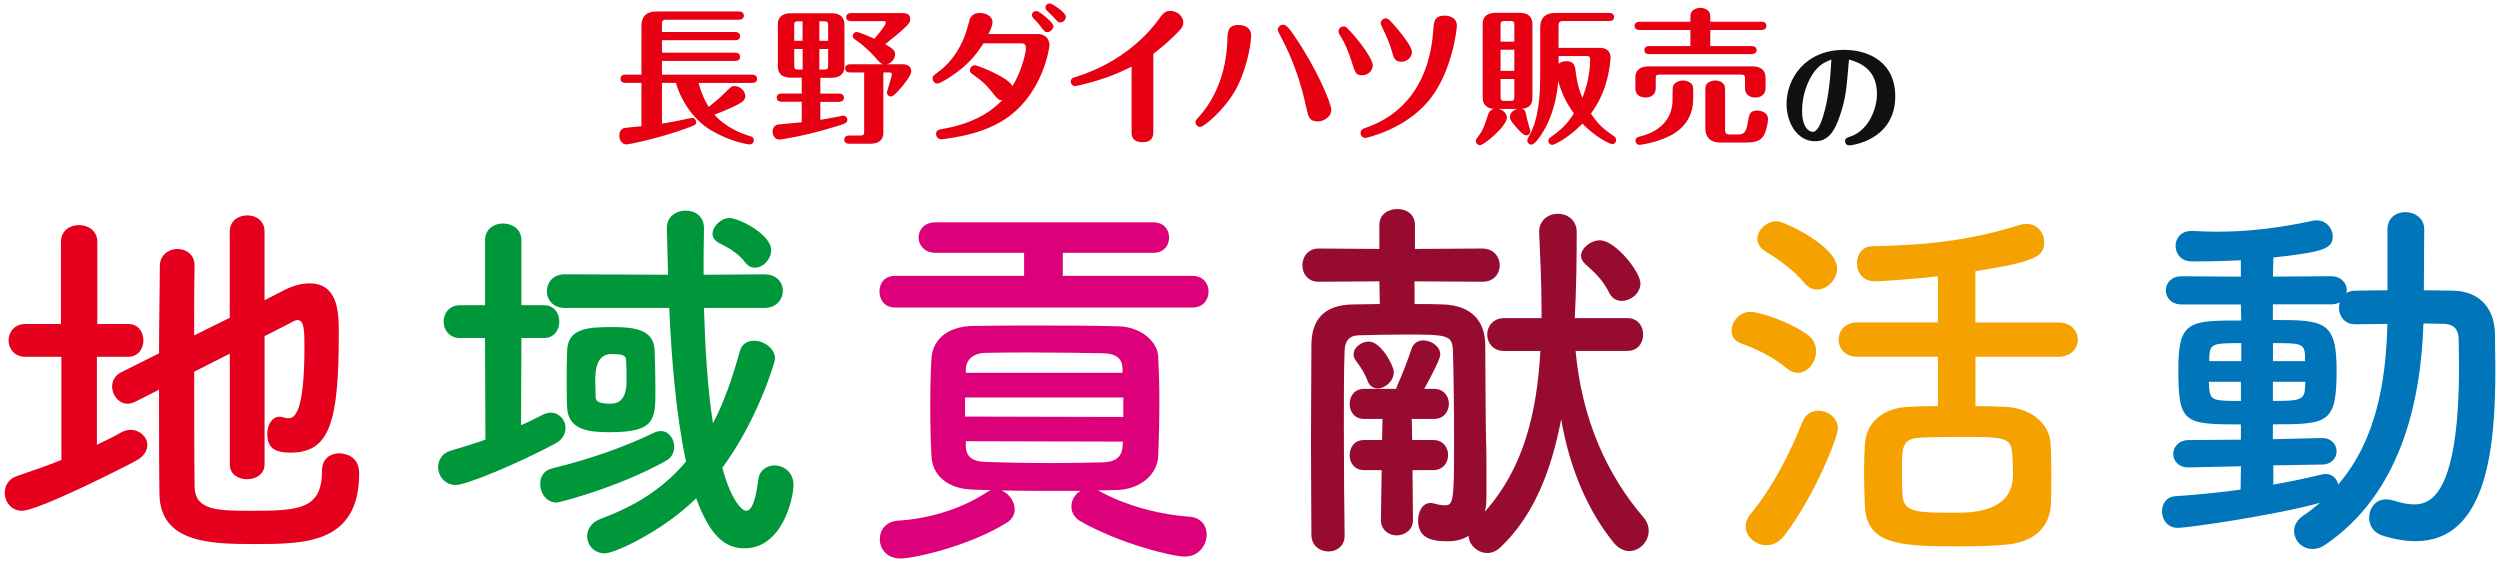
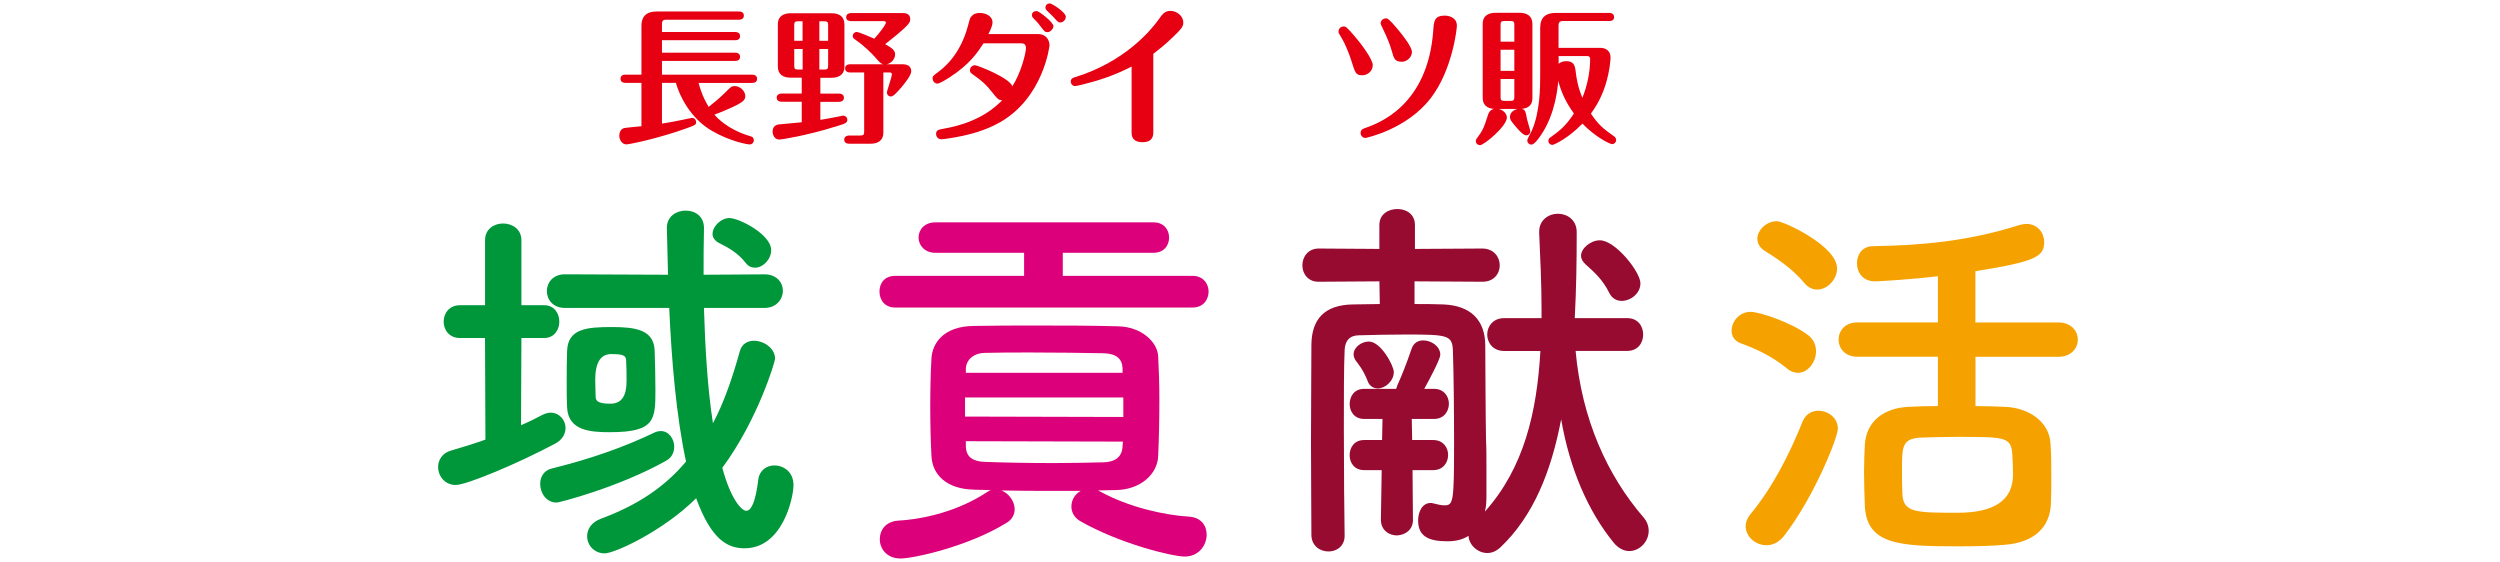
<svg xmlns="http://www.w3.org/2000/svg" id="_レイヤー_1" version="1.1" viewBox="0 0 614 138">
  <defs>
    <style>
      .st0 {
        fill: #111;
      }

      .st1 {
        fill: #e5001e;
      }

      .st2 {
        fill: #0075ba;
      }

      .st3 {
        fill: #970b31;
      }

      .st4 {
        fill: #00973b;
      }

      .st5 {
        fill: #dc007a;
      }

      .st6 {
        fill: #f5a200;
      }

      .st7 {
        fill: #e60012;
      }
    </style>
  </defs>
-   <path class="st1" d="M15.07,87.63H6.23c-2.69,0-4.13-2.02-4.13-4.03s1.44-4.03,4.13-4.03h8.74v-20.16c0-2.78,2.21-4.13,4.42-4.13s4.51,1.34,4.51,4.13v20.16h7.58c2.5,0,3.74,2.02,3.74,4.03s-1.25,4.03-3.74,4.03h-7.68v21.6c2.02-.96,4.03-1.92,5.86-2.98.86-.48,1.63-.67,2.4-.67,2.3,0,4.13,1.73,4.13,3.74,0,1.34-.86,2.78-2.78,3.84-3.36,1.82-24.09,12.29-28.03,12.29-2.59,0-4.22-2.21-4.22-4.42,0-1.73.96-3.46,3.07-4.13,3.65-1.25,7.3-2.5,10.85-3.94v-25.34h-.01ZM56.44,86.86l-8.74,4.42c0,11.62,0,23.33.1,28.41.19,5.66,5.66,5.76,14.01,5.76,11.71,0,17.28-.38,17.28-9.89,0-2.88,2.02-4.22,4.22-4.22.86,0,4.9.29,4.9,4.9,0,17.38-13.44,17.38-25.82,17.38-10.75,0-23.04-.29-23.23-12.29-.1-6.05-.1-15.65-.1-25.63l-5.86,2.98c-.67.29-1.25.48-1.82.48-2.21,0-3.84-2.11-3.84-4.22,0-1.34.67-2.78,2.3-3.55l9.22-4.61c0-8.35.19-16.22.19-21.41,0-2.78,2.21-4.22,4.32-4.22s4.22,1.34,4.22,4.03v.1c-.1,3.94-.1,10.18-.1,17.09l8.74-4.32v-21.21c0-2.59,2.11-3.94,4.32-3.94s4.22,1.34,4.22,3.94v16.89l4.7-2.4c2.4-1.25,4.51-1.73,6.34-1.73,6.91,0,7.2,6.82,7.2,12,0,21.98-2.11,29.57-11.9,29.57-4.32,0-5.66-1.54-5.66-4.61,0-2.11,1.06-4.22,3.07-4.22.29,0,.58.1.96.19.38.1.77.19,1.15.19,1.54,0,3.94-1.34,3.94-17.57,0-4.03-.1-6.53-1.63-6.53-.38,0-.67.1-1.06.29-1.44.77-4.03,2.11-7.1,3.65v31.49c0,2.4-2.11,3.65-4.32,3.65s-4.22-1.25-4.22-3.65v-27.19Z" />
  <path class="st4" d="M119.13,83.02h-6.14c-2.69,0-4.03-2.02-4.03-4.03s1.34-4.03,4.03-4.03h6.14v-15.94c0-2.78,2.21-4.13,4.42-4.13s4.51,1.34,4.51,4.13v15.94h5.57c2.5,0,3.74,2.02,3.74,4.03s-1.25,4.03-3.74,4.03h-5.57l-.1,21.41c1.82-.77,3.55-1.63,5.18-2.5.77-.38,1.44-.58,2.11-.58,2.11,0,3.65,1.82,3.65,3.74,0,1.44-.77,2.98-2.69,3.94-9.02,4.8-21.6,10.08-24.29,10.08s-4.32-2.21-4.32-4.42c0-1.73,1.06-3.46,3.17-4.03,2.98-.86,5.76-1.73,8.45-2.69l-.1-24.96h.01ZM136.7,123.43c-2.5,0-4.03-2.3-4.03-4.61,0-1.63.86-3.26,2.78-3.74,9.7-2.4,17.85-5.28,25.25-8.83.58-.29,1.15-.38,1.63-.38,1.92,0,3.26,1.92,3.26,3.84,0,1.34-.58,2.69-2.02,3.46-11.62,6.53-26.3,10.27-26.88,10.27h.01ZM172.89,75.63c.29,9.6.86,19.68,2.21,28.32,2.69-5.09,4.7-10.85,6.62-17.76.48-1.73,1.92-2.5,3.46-2.5,2.4,0,5.18,1.82,5.18,4.42,0,.67-4.22,14.97-12.96,26.78,2.11,7.87,4.8,10.56,5.86,10.56,1.25,0,2.3-2.11,2.98-7.68.29-2.3,2.11-3.46,3.94-3.46,2.3,0,4.7,1.63,4.7,4.8s-2.69,15.55-12,15.55c-4.13,0-8.16-2.02-11.9-12.29-8.25,8.16-20.06,13.54-22.46,13.54-2.59,0-4.32-2.02-4.32-4.22,0-1.73,1.06-3.46,3.46-4.32,8.54-3.17,15.36-7.49,20.83-14.01-2.4-11.14-3.55-24.77-4.13-37.73h-25.63c-2.98,0-4.42-2.11-4.42-4.13s1.44-4.13,4.42-4.13l23.61.1h1.73c-.1-3.94-.19-7.78-.29-11.42v-.1c0-2.78,2.3-4.22,4.61-4.22s4.51,1.34,4.51,4.32v.1c-.1,3.46-.1,7.3-.1,11.33l14.97-.1c2.98,0,4.51,2.02,4.51,4.03s-1.54,4.22-4.51,4.22h-14.88,0ZM149.94,106.15c-4.8,0-10.37-.29-10.66-6.05-.1-1.63-.1-3.65-.1-5.86,0-2.88,0-5.86.1-8.06.19-5.47,4.8-5.86,11.04-5.86,5.76,0,10.27.67,10.46,5.76.1,3.07.19,6.43.19,9.6,0,7.3,0,10.46-11.04,10.46h0ZM153.88,93.68c0-1.73,0-3.46-.1-5.09,0-1.25-.67-1.63-3.65-1.63-2.63,0-3.94,2.11-3.94,6.34,0,1.54.1,3.07.1,4.22.1.86.38,1.63,3.65,1.63,2.63,0,3.94-1.82,3.94-5.47ZM183.16,64.59c-2.02-2.59-4.42-3.84-6.72-4.99-.96-.58-1.44-1.34-1.44-2.11,0-1.92,2.11-3.94,4.13-3.94,2.4,0,10.27,4.03,10.27,7.87,0,2.3-2.02,4.32-3.94,4.32-.86,0-1.63-.29-2.3-1.15Z" />
  <path class="st5" d="M219.84,75.53c-2.59,0-3.84-1.92-3.84-3.94s1.25-3.84,3.84-3.84h31.68v-5.66h-21.79c-2.69,0-4.13-1.92-4.13-3.74,0-1.92,1.44-3.74,4.13-3.74h53.56c2.59,0,3.84,1.82,3.84,3.74s-1.25,3.74-3.84,3.74h-22.27v5.66h31.87c2.59,0,3.94,1.92,3.94,3.84,0,2.02-1.34,3.94-3.94,3.94h-73.05,0ZM239.32,120.26c-6.82-.1-10.37-3.65-10.56-8.35-.19-3.65-.29-7.87-.29-12.09s.1-8.35.29-11.71c.19-3.84,2.98-7.97,10.37-8.06,4.99-.1,10.18-.1,15.46-.1,6.43,0,13.15,0,19.97.19,5.66.1,9.7,3.74,9.89,7.39.19,3.46.29,7.1.29,10.75,0,4.7-.1,9.31-.29,13.63-.1,4.42-4.22,8.35-10.37,8.45-1.44,0-2.98.1-4.42.1.29.1.48.29.77.38,6.72,3.65,15.26,5.66,21.6,6.05,2.98.19,4.32,2.21,4.32,4.42,0,2.59-1.92,5.38-5.38,5.38-3.07,0-16.03-3.17-25.73-8.74-1.44-.86-2.11-2.21-2.11-3.55,0-1.54.86-3.07,2.3-3.84h-5.76c-4.7,0-9.31,0-13.73-.1,1.82.67,3.26,2.69,3.26,4.61,0,1.25-.58,2.5-2.02,3.36-9.5,5.86-22.94,8.74-26.01,8.74-3.36,0-5.09-2.4-5.09-4.7s1.44-4.42,4.61-4.61c6.62-.38,14.88-2.5,21.6-6.91.38-.19.67-.48,1.06-.58l-4.03-.1h0ZM275.89,97.61h-38.88v4.7l38.88.1s0-4.8,0-4.8ZM275.7,90.41c-.1-2.21-1.44-3.55-4.61-3.65-5.47-.1-11.9-.19-18.14-.19-3.84,0-7.68,0-11.13.1-2.98.1-4.51,1.92-4.61,3.74v1.15h38.49s0-1.15,0-1.15ZM275.8,108.46l-38.59-.1v1.34c.1,2.69,1.92,3.65,4.7,3.74,5.28.19,11.04.29,16.89.29,4.22,0,8.45-.1,12.38-.19,2.5-.1,4.32-1.15,4.51-3.74l.1-1.34h0Z" />
  <path class="st3" d="M386.97,86.19c1.54,16.99,7.87,30.62,16.61,40.8.96,1.06,1.34,2.3,1.34,3.36,0,2.69-2.21,4.99-4.8,4.99-1.25,0-2.69-.67-3.84-2.11-6.24-7.68-10.75-18.05-12.86-30.24-2.4,12.58-6.72,23.71-14.97,31.49-1.06.96-2.11,1.34-3.17,1.34-2.4,0-4.51-2.02-4.61-4.22-1.34.86-2.98,1.34-5.18,1.34-4.22,0-7.2-.96-7.2-5.09,0-2.21,1.06-4.32,3.07-4.32.19,0,.38,0,.67.1,1.06.29,2.02.48,2.69.48,2.21,0,2.4-.67,2.4-15.26,0-7.87-.1-17.38-.29-22.85-.19-3.65-1.25-3.84-11.42-3.84-4.03,0-8.26.1-11.62.19-2.3,0-3.46,1.34-3.55,3.65-.19,4.32-.19,11.42-.19,18.91,0,10.27.1,21.12.19,26.59v.1c0,2.59-2.02,3.84-3.94,3.84-2.11,0-4.13-1.34-4.22-3.94,0-4.99-.1-13.82-.1-22.85s.1-18.33.1-24.09c.1-5.95,2.98-9.7,10.27-9.79l6.53-.1-.1-5.57-14.88.1h-.1c-2.59,0-3.94-2.02-3.94-4.03s1.34-4.13,4.03-4.13l14.88.1v-5.86c0-2.69,2.21-3.94,4.42-3.94s4.32,1.25,4.32,3.94v5.86l16.51-.1c2.88,0,4.32,2.11,4.32,4.13s-1.44,4.03-4.22,4.03h-.1l-16.61-.1v5.57c2.4,0,4.8,0,7.1.1,6.82.29,10.17,3.94,10.27,9.89,0,1.54.1,20.25.19,23.52.1,1.73.1,4.32.1,6.82v6.43c0,1.34,0,2.78-.38,4.22,9.6-10.75,12.77-24.38,13.63-39.45h-8.93c-2.69,0-4.13-2.02-4.13-4.03s1.44-4.03,4.13-4.03h9.21v-2.21c0-6.14-.29-12.38-.58-18.72v-.29c0-2.88,2.3-4.42,4.61-4.42s4.61,1.54,4.61,4.51c0,6.91-.1,14.01-.48,21.12h12.86c2.69,0,3.94,2.02,3.94,4.03s-1.25,4.03-3.94,4.03h-12.67.02ZM347.03,127.66c0,2.5-1.92,3.74-3.94,3.84-2.02,0-3.94-1.34-3.94-3.84v-.1l.19-12.1h-4.32c-2.4,0-3.55-1.82-3.55-3.65,0-1.92,1.15-3.74,3.55-3.74h4.42l.1-5.18h-4.51c-2.4,0-3.55-1.82-3.55-3.65,0-1.92,1.15-3.74,3.55-3.74h7.87l.29-.86c1.15-2.59,2.02-4.7,3.55-9.12.48-1.34,1.63-1.92,2.78-1.92,2.02,0,4.22,1.44,4.22,3.55,0,.96-2.4,5.57-3.94,8.35h2.4c2.4,0,3.65,1.82,3.65,3.65,0,1.92-1.25,3.74-3.65,3.74h-5.47l.1,5.18h5.18c2.4,0,3.65,1.82,3.65,3.65,0,1.92-1.25,3.74-3.65,3.74h-5.09l.1,12.1v.1h.01ZM335.9,93.58c-1.15-2.88-2.3-4.13-2.98-5.09-.29-.48-.48-.96-.48-1.44,0-1.82,2.02-3.17,3.74-3.17,2.98,0,6.14,5.95,6.14,7.49,0,2.21-2.11,4.03-3.94,4.03-1.06,0-2.02-.58-2.5-1.82h.02ZM398.29,73.9c-1.25,0-2.3-.58-2.98-1.82-1.73-3.55-3.94-5.38-5.95-7.2-.67-.67-1.06-1.34-1.06-2.02,0-1.92,2.4-3.84,4.61-3.84,3.84,0,9.98,7.78,9.98,10.56,0,2.5-2.4,4.32-4.61,4.32h.01Z" />
  <path class="st6" d="M438.91,90.51c-3.74-3.07-7.78-4.9-11.23-6.14-1.73-.58-2.4-1.82-2.4-3.17,0-2.21,1.92-4.61,4.61-4.61,2.4,0,10.18,2.69,14.11,5.66,1.44,1.06,2.02,2.59,2.02,4.03,0,2.69-2.02,5.28-4.42,5.28-.86,0-1.82-.29-2.69-1.06h0ZM433.82,133.9c-2.69,0-5.09-2.11-5.09-4.7,0-.96.38-1.92,1.15-2.88,5.57-6.72,9.7-14.97,12.86-22.85.77-1.82,2.3-2.59,3.84-2.59,2.4,0,4.8,1.73,4.8,4.42,0,2.11-5.76,16.61-13.06,26.11-1.34,1.82-2.98,2.5-4.51,2.5h.01ZM443.13,69.49c-2.98-3.65-7.39-6.43-9.7-7.87-1.25-.77-1.82-1.92-1.82-2.98,0-2.11,2.21-4.32,4.8-4.32,1.63,0,14.78,6.05,14.78,11.62,0,2.69-2.4,5.18-4.9,5.18-1.06,0-2.21-.48-3.17-1.63h.01ZM485.18,87.63v12.1c2.59,0,5.09.1,7.2.19,5.86.19,10.94,3.65,11.23,9.02.19,2.69.19,5.57.19,8.35,0,2.21,0,4.42-.1,6.53-.29,5.66-4.03,9.41-11.33,9.98-2.88.29-7.2.38-11.52.38-14.59,0-22.46-.48-22.85-10.08-.1-2.78-.19-5.57-.19-8.25,0-2.3.1-4.51.19-6.53.29-5.57,4.32-9.12,10.85-9.41,2.02-.1,4.51-.19,7.1-.19v-12.1h-19.78c-3.07,0-4.61-2.11-4.61-4.22s1.54-4.22,4.61-4.22h19.78v-11.33c-5.47.67-14.11,1.25-15.46,1.25-2.98,0-4.42-2.21-4.42-4.42s1.34-4.22,3.94-4.22c11.62-.19,23.23-1.15,35.9-5.18.67-.19,1.25-.29,1.82-.29,2.69,0,4.32,2.21,4.32,4.42,0,3.55-1.82,4.8-16.89,7.2v12.58h20.35c3.17,0,4.8,2.11,4.8,4.22s-1.63,4.22-4.8,4.22h-20.35.02ZM494.2,111.24c-.38-3.94-2.02-3.94-13.63-3.94-3.46,0-6.82.1-9.02.19-4.42.29-4.42,2.3-4.42,7.97,0,2.02,0,4.13.1,5.86.19,4.61,3.36,4.61,13.63,4.61,9.03,0,13.54-3.14,13.54-9.41,0-1.73-.1-3.55-.19-5.28h-.01Z" />
-   <path class="st2" d="M550.36,114.51l-12.77.29h-.1c-2.5,0-3.74-1.63-3.74-3.36,0-1.63,1.34-3.36,3.84-3.36l12.77-.1v-3.74c-14.11,0-15.36-.29-15.36-13.63,0-11.81,2.69-11.9,15.45-11.9l-.1-3.94h-14.59c-2.5,0-3.84-1.73-3.84-3.46s1.34-3.46,3.84-3.46l14.59.1v-4.03c-5.47.29-10.08.29-12,.29-2.69,0-4.03-1.92-4.03-3.84s1.34-3.65,3.94-3.65h.29c1.92.1,3.84.19,5.86.19,7.39,0,15.17-.86,23.61-2.69.29-.1.67-.1.96-.1,2.3,0,3.94,1.92,3.94,3.94,0,2.88-1.92,3.84-14.59,5.18l-.1,4.7,14.21-.1c2.59,0,3.94,1.73,3.94,3.46,0,.19-.1.48-.1.67.58-.38,1.34-.58,2.21-.58,2.5,0,5.18-.1,7.87-.1v-14.97c0-2.88,2.21-4.22,4.42-4.22s4.61,1.44,4.61,4.22l-.1,14.97c2.4,0,4.9.1,7.2.1,6.34.1,10.18,4.22,10.27,10.65,0,2.78.1,5.66.1,8.54,0,18.43-1.73,42.33-19.58,42.33-2.59,0-5.38-.48-8.35-1.44-2.11-.77-3.07-2.5-3.07-4.32,0-2.3,1.54-4.51,4.13-4.51.58,0,1.15.1,1.82.29,1.92.58,3.55.96,5.09.96,4.13,0,11.04-2.5,11.04-34.08,0-2.3-.1-4.51-.1-6.62-.1-2.69-1.54-3.55-3.55-3.65-1.54,0-3.26-.1-5.09-.1-.67,20.25-6.05,42.04-24.09,54.33-1.06.77-2.11,1.06-3.17,1.06-2.59,0-4.51-2.11-4.51-4.42,0-1.34.67-2.69,2.21-3.74,1.44-.96,2.88-2.11,4.13-3.17-10.75,2.98-32.25,6.14-34.94,6.14-2.5,0-3.84-2.02-3.84-4.03,0-1.82,1.06-3.65,3.36-3.74,5.18-.38,10.65-.86,15.93-1.63l.1-5.76-.02.03ZM550.36,93.77h-7.87c0,.67.1,1.25.1,1.73.29,2.88,1.15,2.98,7.78,2.98v-4.7h-.01ZM550.46,84.27c-7.2,0-7.68.19-7.87,3.46v.96h7.87v-4.42ZM558.33,114.31v4.7c4.42-.77,8.45-1.63,12-2.5.29-.1.58-.1.86-.1,1.63,0,2.78,1.15,3.07,2.59,9.31-10.85,11.71-25.05,12.09-39.45-2.69,0-5.47.1-7.87.1-2.69,0-4.03-2.02-4.03-4.13,0-.38.1-.86.19-1.25-.58.29-1.34.48-2.21.48h-14.21v3.84c12.58,0,15.65.19,15.65,12.29,0,13.06-1.92,13.34-15.65,13.34v3.65l12-.29h.1c2.3,0,3.55,1.63,3.55,3.26s-1.25,3.26-3.65,3.26l-11.9.19v.02ZM566.11,87.34c-.1-3.07-1.25-3.07-7.87-3.07v4.42h7.87v-1.34h0ZM558.23,93.77v4.7c6.05,0,7.78-.1,7.87-3.07,0-.58.1-1.06.1-1.63h-7.97Z" />
  <g>
    <path class="st7" d="M171.57,20.35c.83,3.24,2.12,5.29,2.48,5.9,1.44-1.15,2.56-2.02,4.28-3.74,1.15-1.15,1.33-1.37,2.16-1.37,1.19,0,2.56,1.15,2.56,2.48,0,.72-.4,1.3-1.8,2.02-1.22.65-3.82,1.8-5.8,2.52,2.88,3.24,6.84,4.72,8.75,5.26.68.18.94.47.94,1.04,0,.43-.29,1.01-1.04,1.01-.54,0-4.72-.72-9.21-3.31-5.36-3.1-8.03-8.68-8.89-11.81h-3.42v10.01c1.48-.22,4.25-.76,5.08-.94.54-.11,2.12-.47,2.34-.47.58,0,.97.54.97,1.01,0,.72-.25.79-2.45,1.58-6.41,2.34-13.89,3.92-14.69,3.92-1.04,0-1.73-1.12-1.73-2.12,0-.76.29-1.58,1.12-1.87.32-.11,3.92-.43,4.32-.47v-10.65h-3.92c-.4,0-1.22-.11-1.22-1.01s.79-1.01,1.22-1.01h3.92V6.28c0-1.98.97-3.46,3.74-3.46h20.19c.4,0,1.22.11,1.22,1.01s-.79,1.01-1.22,1.01h-17.85c-.86,0-1.04.36-1.04,1.04v1.98h17.96c.4,0,1.22.11,1.22,1.01s-.79,1.01-1.22,1.01h-17.96v3.06h17.96c.4,0,1.22.11,1.22,1.01s-.79,1.01-1.22,1.01h-17.96v3.38h22.14c.4,0,1.22.11,1.22,1.01s-.79,1.01-1.22,1.01h-13.15Z" />
    <path class="st7" d="M204.97,31.15c-6.98,2.2-13.21,3.13-13.53,3.13-1.19,0-1.69-1.12-1.69-1.98s.43-1.55,1.4-1.73c.54-.07,4.86-.43,5.76-.54v-5.04h-4.93c-.43,0-1.22-.14-1.22-1.01s.83-1.01,1.22-1.01h4.93v-3.89h-2.7c-1.87,0-3.17-.79-3.17-2.74V5.99c0-2.12,1.55-2.74,3.17-2.74h10.01c1.84,0,3.17.76,3.17,2.74v10.37c0,2.12-1.55,2.74-3.17,2.74h-2.74v3.89h4.57c.43,0,1.22.14,1.22,1.01s-.83,1.01-1.22,1.01h-4.57v4.43c1.22-.22,2.81-.47,4.86-.9.43-.11.58-.14.79-.14.5,0,.97.43.97,1.01,0,.76-.32.9-3.13,1.76v-.02ZM197.12,5.23h-1.12c-.79,0-.94.25-.94.97v3.82h2.05v-4.79h0ZM197.12,12.04h-2.05v4.1c0,.72.14.94.94.94h1.12v-5.04h0ZM203.39,6.2c0-.72-.14-.97-.94-.97h-1.22v4.79h2.16v-3.82ZM203.39,12.04h-2.16v5.04h1.22c.79,0,.94-.22.94-.94,0,0,0-4.1,0-4.1ZM221.17,21.68c-.58.68-1.73,2.02-2.34,2.02s-1.01-.47-1.01-.97c0-.43,1.22-3.78,1.22-4.5,0-.43-.4-.43-.54-.43h-1.55v14.76c0,2.12-1.55,2.74-3.17,2.74h-5.22c-.43,0-1.22-.14-1.22-1.01s.83-1.01,1.22-1.01h2.74c.79,0,.94-.22.94-.94v-14.54h-3.46c-.43,0-1.22-.14-1.22-1.01s.83-1.01,1.22-1.01h8.14c-.61-.14-.9-.47-1.94-1.66-.9-1.01-2.52-2.7-4.9-4.36-.4-.29-.65-.47-.65-.9,0-.65.54-1.01.94-1.01.58,0,3.53,1.3,4.36,1.66,1.3-1.44,2.84-3.46,2.84-3.92,0-.4-.36-.4-.5-.4h-8.03c-.43,0-1.22-.11-1.22-.97s.83-1.01,1.22-1.01h12.67c.4,0,1.84,0,1.84,1.48,0,.65-.18,1.04-1.37,2.16-1.37,1.3-3.1,2.66-4.79,4,1.69.94,2.45,1.51,2.45,2.52s-.83,2.2-2.12,2.41h3.96c.68,0,2.12.18,2.12,1.73,0,1.01-1.66,3.06-2.63,4.18h0Z" />
    <path class="st7" d="M241.53,10.67c-1.51,2.3-3.42,5.18-8.35,8.35-.72.47-2.41,1.51-2.99,1.51-.54,0-1.15-.54-1.15-1.3,0-.5.11-.61,1.33-1.51s5.4-4.07,7.34-11.3c.5-1.87.5-1.98.83-2.34.5-.65,1.22-.9,2.09-.9,1.4,0,3.13.72,3.13,2.34,0,1.01-.94,2.7-1.01,2.84h12.24c1.87,0,2.77,1.44,2.77,2.77,0,.22-1.51,12.78-12.09,18.86-3.56,2.05-7.77,3.28-12.89,4.03-.94.14-1.26.18-1.58.18-1.01,0-1.3-.86-1.3-1.3,0-.97.65-1.08,1.91-1.3,8.93-1.58,12.81-5.47,14.33-6.98-.94-.04-1.15-.29-2.48-1.98-1.55-1.91-2.3-2.66-4.68-4.32-.43-.29-.76-.5-.76-1.08,0-.72.61-1.22,1.22-1.22.65,0,8.64,3.17,9.18,5.18,2.09-3.17,3.35-8.13,3.35-9.36,0-.25,0-1.19-1.01-1.19h-9.43v.02ZM258.73,6.46c0,.4-.58,1.44-1.48,1.44-.58,0-.72-.14-1.73-1.48-.25-.32-.65-.9-1.76-1.98-.18-.18-.32-.43-.32-.76,0-.11.04-.97,1.19-.97.5,0,4.1,2.7,4.1,3.74h0ZM261.76,4.15c0,.68-.61,1.37-1.37,1.37-.47,0-.61-.14-1.76-1.44-.25-.25-1.37-1.33-1.58-1.55-.14-.14-.29-.36-.29-.68,0-.36.22-1.01,1.12-1.01.4,0,3.89,2.12,3.89,3.31h-.01Z" />
    <path class="st7" d="M283.25,32.44c0,.68,0,2.48-2.63,2.48s-2.7-1.66-2.7-2.48v-16.09c-4.57,2.34-8.1,3.35-9.83,3.82-.94.25-3.53.97-4.07.97-.58,0-1.04-.54-1.04-1.12,0-.76.61-.94,1.08-1.08,12.38-3.82,18.75-11.7,20.55-14.22.83-1.19,1.44-2.05,2.84-2.05,1.73,0,3.17,1.4,3.17,2.84,0,.94-.32,1.48-2.66,3.71-1.94,1.87-3.64,3.17-4.71,4v19.22h0Z" />
-     <path class="st7" d="M307.27,8.72c0,2.59-1.33,9.11-4,13.68-2.84,4.86-7.6,8.78-8.5,8.78-.65,0-1.15-.58-1.15-1.19,0-.4.07-.47.76-1.22,3.71-4.07,6.8-10.44,7.06-18.86.07-2.23.11-3.78,2.84-3.78.11,0,2.99,0,2.99,2.59ZM320.84,26.51c-1.26-5.98-3.24-11.81-6.12-17.21-.18-.36-.9-1.69-.9-1.94,0-.72.65-1.3,1.37-1.3.79,0,1.66,1.22,2.74,2.81,5.47,7.95,9.04,16.56,9.04,18.07,0,1.98-2.2,2.88-3.2,2.88-2.23,0-2.41-1.01-2.92-3.31h0Z" />
    <path class="st7" d="M331.86,14.81c-.47-1.51-1.55-4.18-2.27-5.33-.79-1.3-.86-1.4-.86-1.76,0-.61.54-1.22,1.26-1.22.5,0,.65,0,2.7,2.38,1.62,1.87,4.46,5.69,4.46,7.13s-1.26,2.48-2.59,2.48c-1.55-.04-1.69-.43-2.7-3.67h0ZM357.81,6.31c0,.83-1.12,10.91-6.41,17.78-5.94,7.74-15.95,9.79-16.05,9.79-.72,0-1.19-.61-1.19-1.22,0-.83.61-1.04,1.04-1.19,3.17-1.12,15.51-5.4,16.81-24.04.14-2.2.25-3.6,2.88-3.6.4,0,2.92.18,2.92,2.48h0ZM341.79,12.43c-.29-1.12-1.08-3.17-1.98-5-.61-1.3-.72-1.48-.72-1.73,0-.65.61-1.19,1.3-1.19.4,0,.76.11,3.1,2.92,1.3,1.58,3.28,4.14,3.28,5.36,0,1.37-1.4,2.38-2.41,2.38-1.84,0-2.02-.79-2.56-2.74h0Z" />
    <path class="st7" d="M368.11,26.76c1.26.32,1.98,1.3,1.98,2.09,0,2.16-5.62,6.8-6.59,6.8-.65,0-1.04-.5-1.04-1.01,0-.32.14-.5.25-.65,1.51-2.02,1.73-2.63,2.74-5.76.11-.36.4-1.22,1.44-1.48-.68-.07-2.74-.29-2.74-2.74V5.88c0-2.12,1.55-2.74,3.17-2.74h5.87c1.84,0,3.17.79,3.17,2.74v18.14c0,2.41-1.8,2.63-2.63,2.7.79.18.94.47,1.33,2.63.11.54.79,2.63.79,2.88,0,.54-.43,1.01-1.01,1.01-.68,0-1.69-1.12-2.41-1.94-1.3-1.51-1.58-1.91-1.58-2.63,0-1.04.94-1.69,1.83-1.91,0,0-4.57,0-4.57,0ZM371.92,10.24v-4.18c0-.68-.18-.9-.9-.9h-1.58c-.76,0-.9.25-.9.9v4.18h3.38,0ZM368.54,12.22v5.18h3.38v-5.18s-3.38,0-3.38,0ZM368.54,19.41v4.43c0,.68.14.94.9.94h1.58c.72,0,.9-.25.9-.94v-4.43h-3.38,0ZM378.29,6.64c0-1.91.94-3.46,3.74-3.46h13.17c.36,0,1.22.07,1.22,1.01s-.86.97-1.22.97h-11.34c-.86,0-1.08.4-1.08,1.08v5.51h10.29c1.12,0,2.48.61,2.48,2.34,0,.4-.14,3.17-1.22,6.69-1.08,3.49-2.7,5.87-3.6,7.13,1.87,2.74,2.88,3.6,5.79,5.65.18.14.4.43.4.83,0,.58-.47,1.01-.97,1.01-.58,0-4.14-1.76-7.31-5.04-3.46,3.6-6.98,5.22-7.34,5.22-.61,0-1.01-.43-1.01-.97,0-.4.11-.61.47-.86,2.66-1.87,4-3.13,5.79-5.87-2.09-2.92-3.1-5.29-3.85-7.99-.11,1.48-.65,7.99-4.21,13.25-.68,1.01-1.69,2.38-2.38,2.38-.58,0-1.01-.5-1.01-1.01,0-.4.94-2.02,1.08-2.34,2.09-4.68,2.09-10.94,2.09-13.57V6.64h.02ZM382.79,15.67c.54-.43,1.15-.65,1.84-.65,1.66,0,2.16.76,2.34,2.41.22,1.91.58,4,1.66,6.59,1.22-2.99,1.91-6.37,1.91-9.57,0-.43-.29-.68-.65-.68h-7.09v1.91h-.01Z" />
-     <path class="st7" d="M432.61,5.34c.47,0,1.22.14,1.22,1.01s-.83,1.01-1.22,1.01h-12.56v3.96h10.15c.43,0,1.22.11,1.22.97s-.83,1.01-1.22,1.01h-25.12c-.43,0-1.22-.11-1.22-.97,0-.94.83-1.01,1.22-1.01h10.08v-3.96h-12.49c-.43,0-1.22-.14-1.22-1.01s.83-1.01,1.22-1.01h12.49c0-1.51,0-1.69.11-2.05.32-.94,1.48-1.37,2.34-1.37s1.73.4,2.12.94c.32.5.32.72.32,2.48h12.56ZM428.58,19.27c0-.72-.14-.94-.94-.94h-20.05c-.79,0-.94.22-.94.94v2.41c0,1.51-1.08,2.27-2.48,2.27s-2.52-.68-2.52-2.27v-2.63c0-2.12,1.55-2.74,3.17-2.74h25.63c1.83,0,3.17.79,3.17,2.74v2.56c0,1.51-1.01,2.34-2.48,2.34-.36,0-2.56,0-2.56-2.34v-2.34h0ZM410.79,22.98c0-1.55,0-1.76.36-2.27s1.26-.94,2.16-.94c.61,0,1.29.14,1.87.58.68.5.68,1.04.68,2.63v1.22c0,3.82-1.73,7.23-5.98,9.29-3.13,1.51-6.77,2.09-7.2,2.09-.65,0-1.01-.54-1.01-1.01,0-.79.79-1.01,1.44-1.15,4.93-1.26,7.67-4.57,7.67-8.85v-1.58h.01ZM422.57,35c-2.74,0-3.74-1.51-3.74-3.46v-8.71c0-1.48,0-1.69.32-2.16.36-.5,1.22-.9,2.09-.9.58,0,1.26.14,1.76.54.68.54.68,1.04.68,2.52v9.11c0,.68.18,1.08,1.04,1.08h2.12c1.51,0,2.02-.47,2.45-3.13.29-1.69.43-2.74,2.27-2.74.32,0,2.66.11,2.66,2.12,0,.72-.32,2.3-.72,3.35-.58,1.4-1.51,2.38-4.43,2.38h-6.52.02Z" />
-     <path class="st0" d="M451.89,28.39c-1.32,3.93-2.88,6.3-6.12,6.3-4.38,0-6.99-4.53-6.99-9.15,0-6.24,4.56-13.29,14.13-13.29,6.54,0,12.57,3.39,12.57,11.37,0,10.8-10.68,12.09-11.31,12.09-.54,0-1.02-.42-1.02-1.02,0-.72.3-.81,1.56-1.26,4.14-1.5,6.27-6.57,6.27-10.35,0-6.06-4.14-7.68-6.87-8.46-.6,7.23-.81,9.63-2.22,13.77h0ZM445.17,18.22c-1.92,2.97-2.58,6.42-2.58,8.94,0,4.47,1.92,5.22,2.64,5.22,1.32,0,2.25-2.91,2.58-4.02,1.47-4.74,1.74-10.05,1.98-13.74-1.5.6-3.09,1.23-4.62,3.6h0Z" />
  </g>
</svg>